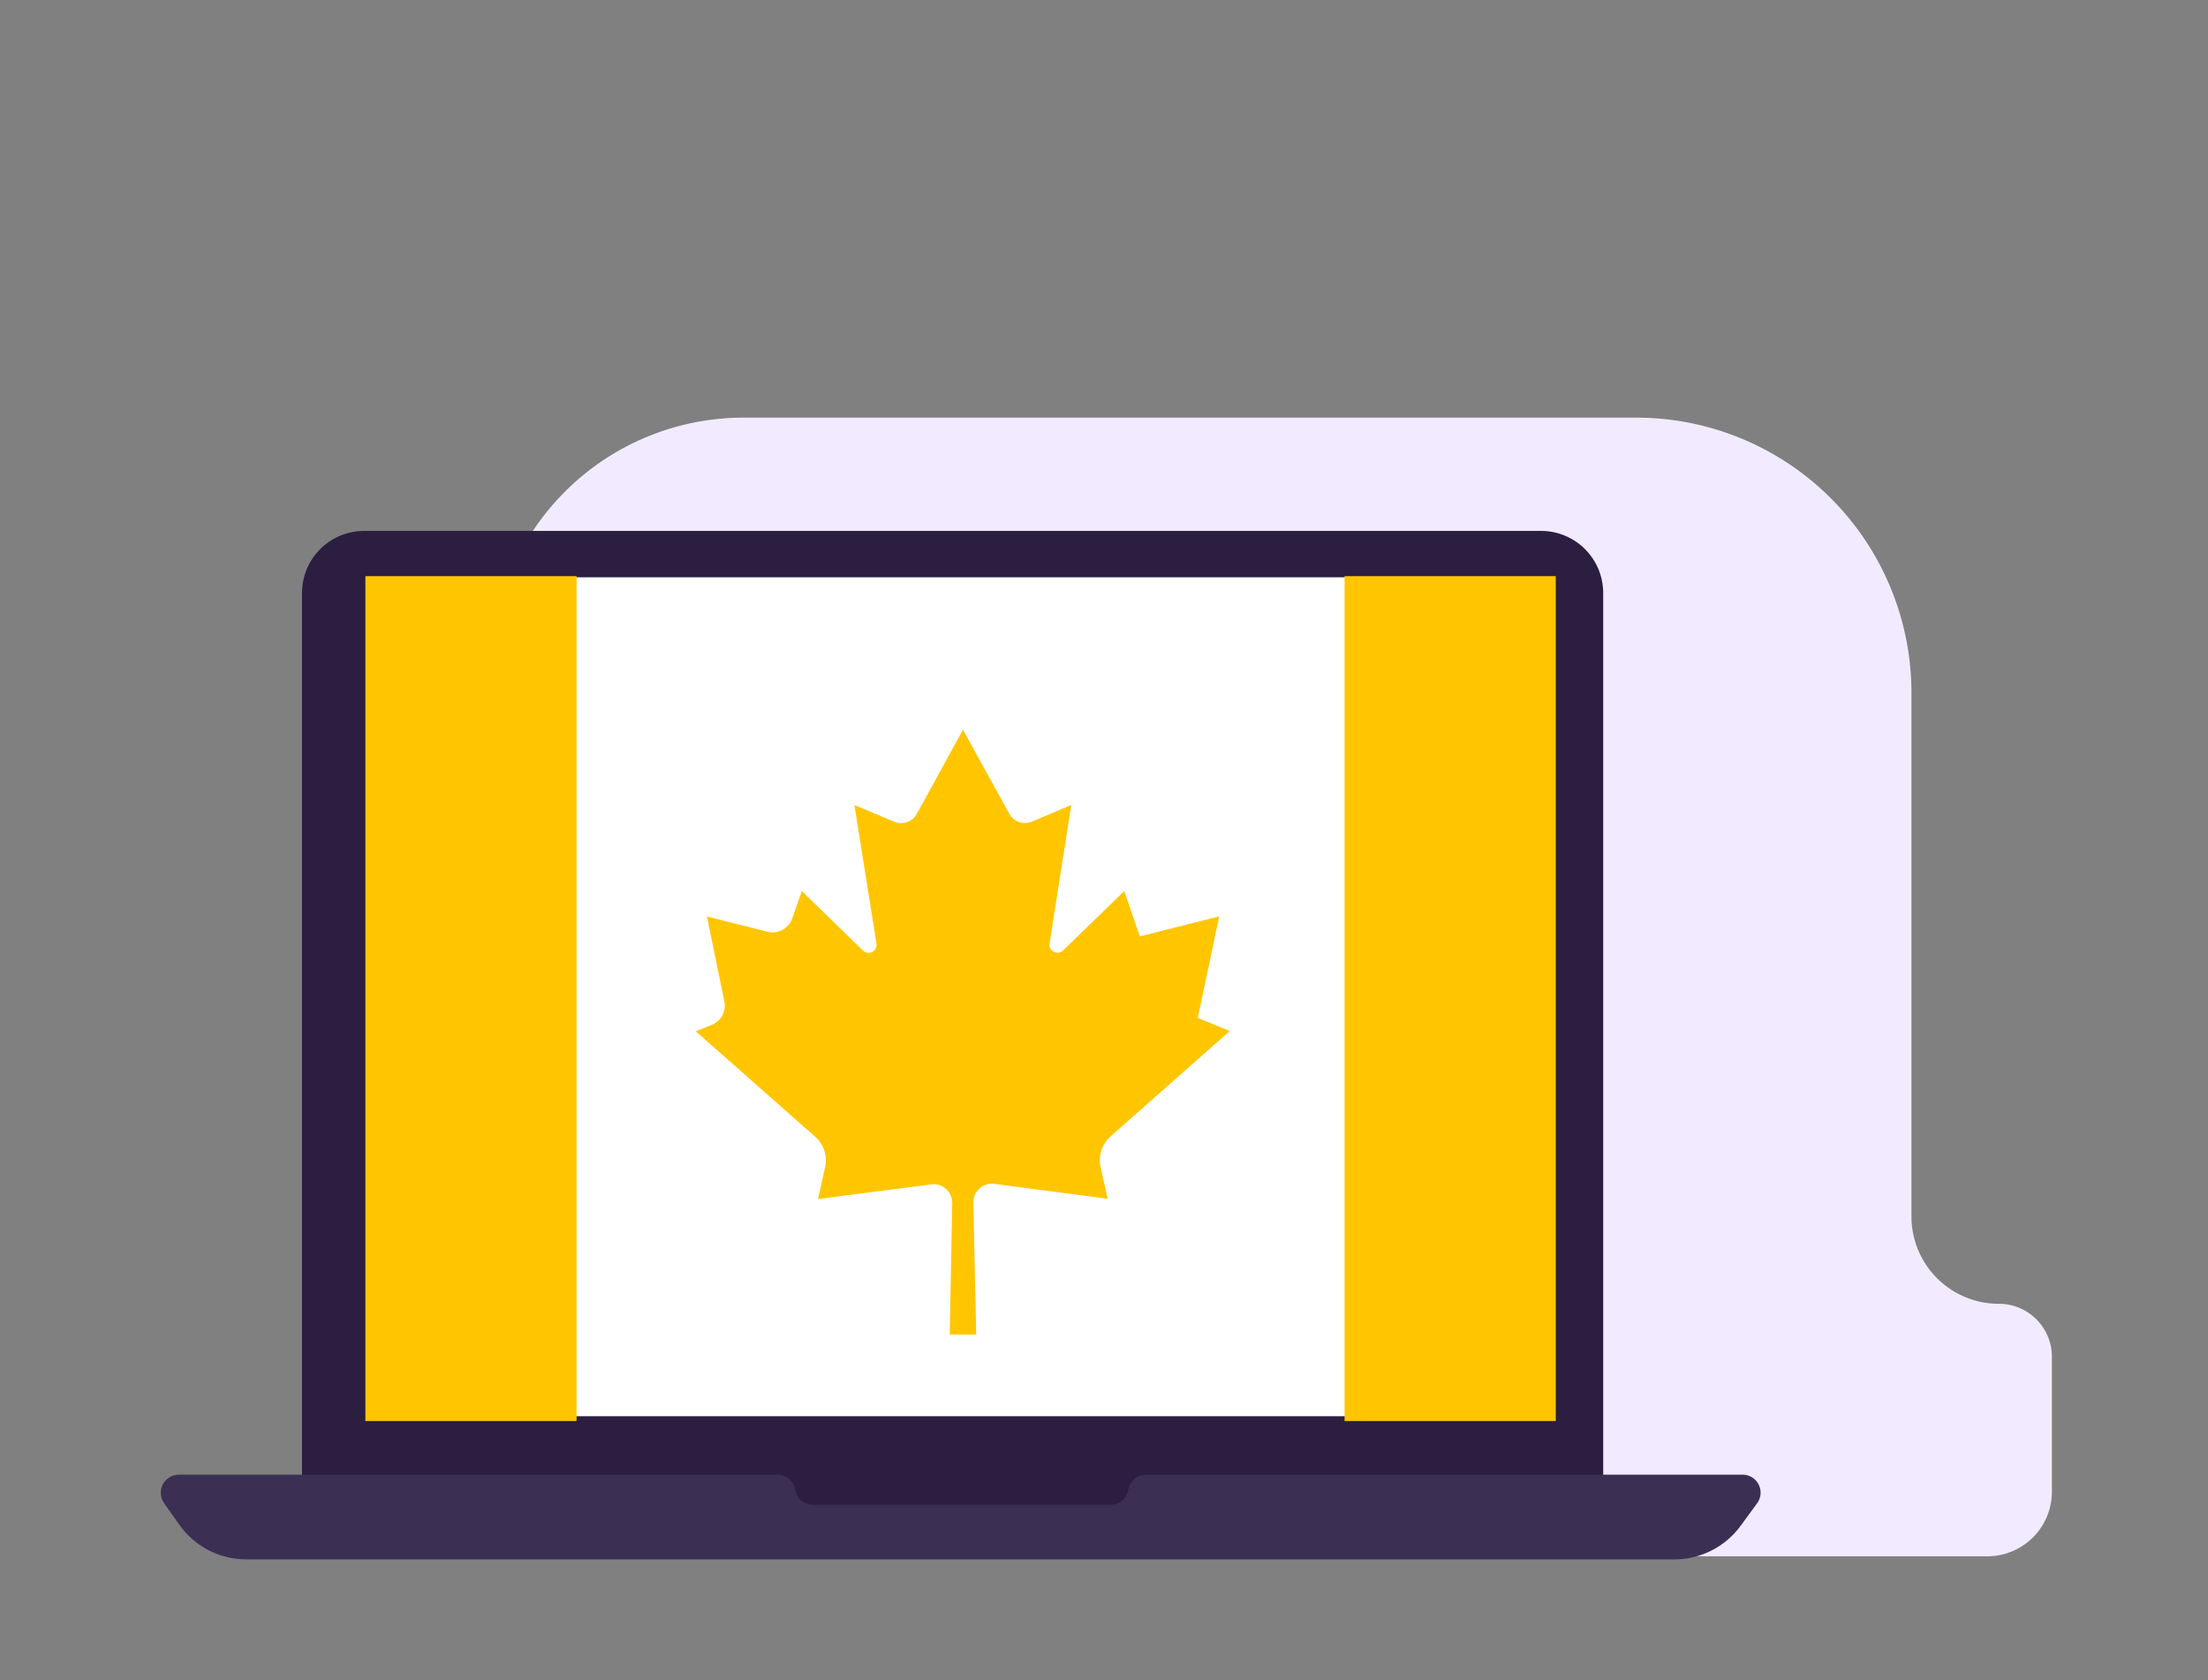
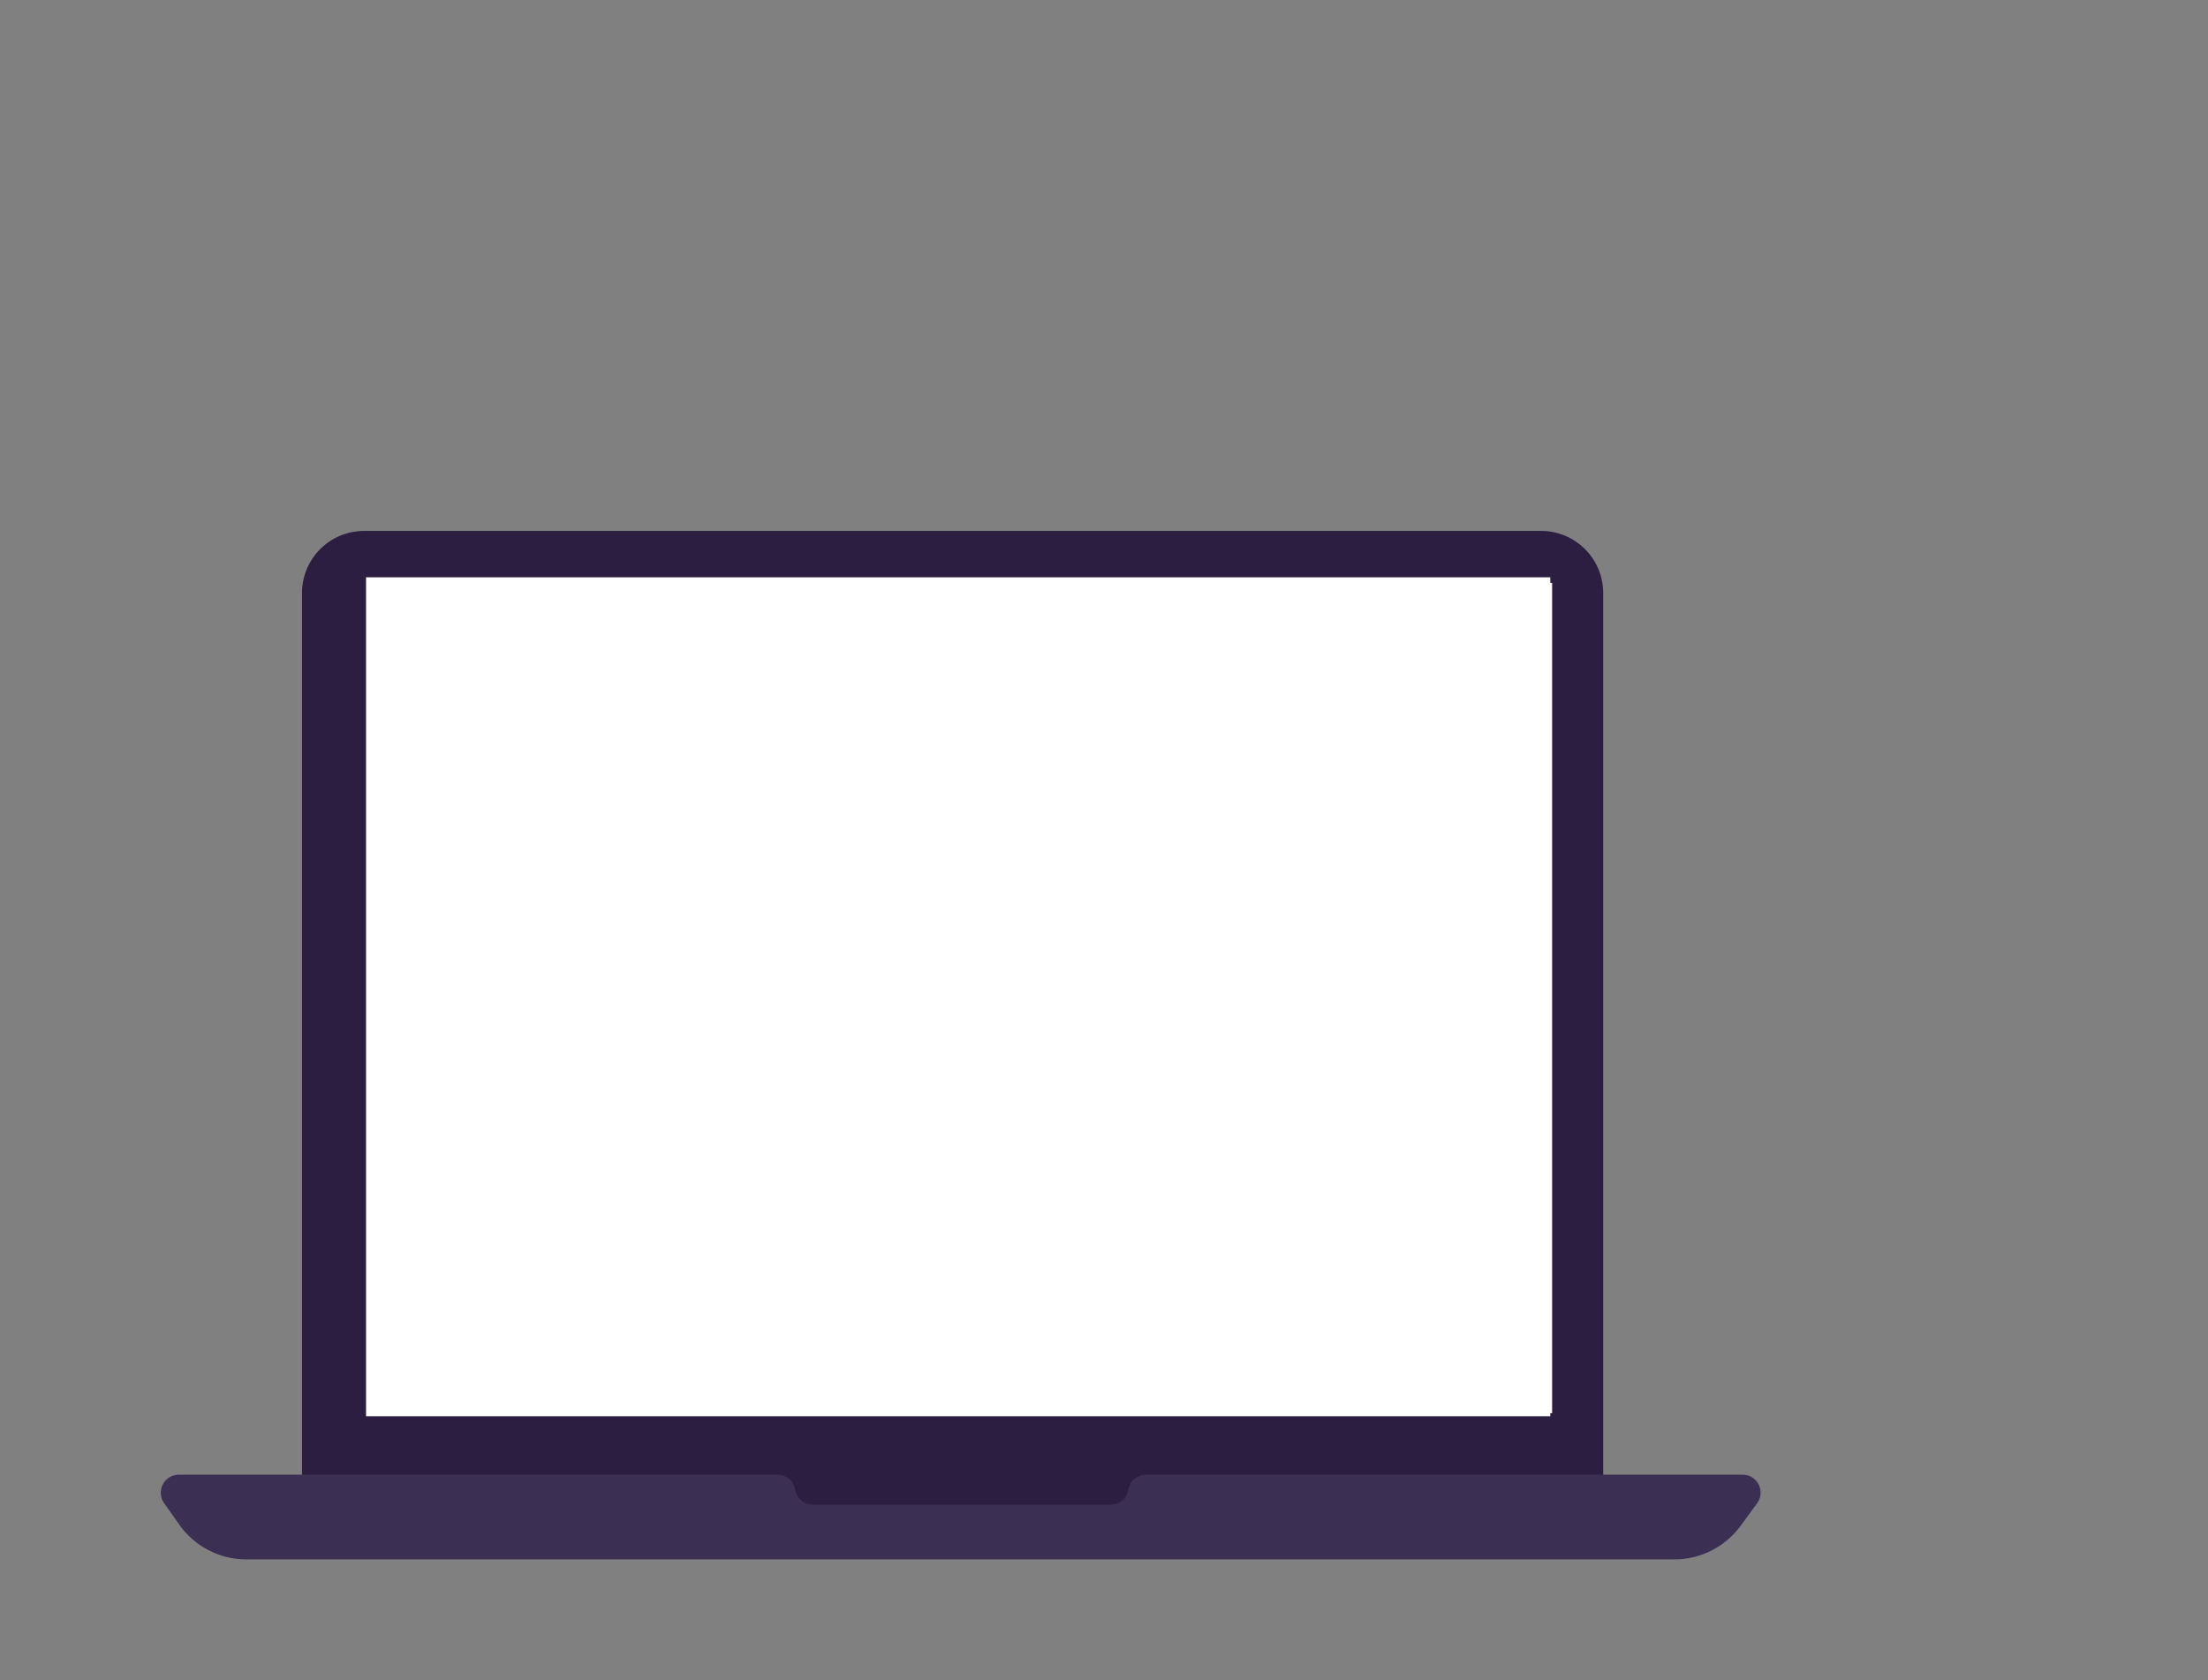
<svg xmlns="http://www.w3.org/2000/svg" id="Layer_1" data-name="Layer 1" viewBox="0 0 230 175">
  <rect x="0" y="0" width="230" height="175" fill="#808080" stroke="none" />
  <defs>
    <style>.cls-1{fill:#f2ebff;}.cls-2{fill:#2b1e40;}.cls-3{fill:#fff;}.cls-4{fill:#3b2f54;}.cls-5{fill:#ffc600;}</style>
  </defs>
-   <path class="cls-1" d="M114.35,162.1H207a6.73,6.73,0,0,0,6.74-6.73V141.32a5.52,5.52,0,0,0-5.52-5.52h0a9.1,9.1,0,0,1-9.11-9.1V72.16A28.67,28.67,0,0,0,170.43,43.5h-93A26.32,26.32,0,0,0,51.14,69.8v92.3Z" />
  <path class="cls-2" d="M31.46,158.85V61.77a6.47,6.47,0,0,1,6.47-6.47H160.55A6.47,6.47,0,0,1,167,61.77v97.08Z" />
  <rect class="cls-3" x="38.24" y="60.71" width="123.44" height="86.48" />
  <rect class="cls-3" x="38.13" y="60.13" width="123.36" height="87.38" />
  <path class="cls-4" d="M183,156.62l-1.69,2.31a8.55,8.55,0,0,1-6.88,3.49H25.68a8.55,8.55,0,0,1-7-3.61l-1.56-2.21a1.88,1.88,0,0,1,1.53-3H81a1.88,1.88,0,0,1,1.84,1.57,1.85,1.85,0,0,0,.64,1.12,1.91,1.91,0,0,0,1.21.44h31a1.87,1.87,0,0,0,1.84-1.56,1.87,1.87,0,0,1,.64-1.12,1.84,1.84,0,0,1,1.2-.45h62.12A1.87,1.87,0,0,1,183,156.62Z" />
-   <path class="cls-5" d="M100.31,76,95.5,84.78a1.88,1.88,0,0,1-2.38.8L89,83.85,91.3,98.29a.83.83,0,0,1-1.4.72l-6.38-6.2-1,2.86A2.16,2.16,0,0,1,80,97.06l-6.36-1.6,1.81,8.84a2.15,2.15,0,0,1-1.28,2.43l-1.69.69,12.46,11a3.3,3.3,0,0,1,1,3.19l-.73,3.28L97,123.36a1.94,1.94,0,0,1,2.19,2L98.93,139h2.76l-.3-13.69a1.94,1.94,0,0,1,2.2-2l11.79,1.55-.73-3.28a3.34,3.34,0,0,1,1-3.19l12.45-11-3.33-1.37L127,95.45l-8.27,2.08-1.62-4.72L110.73,99a.83.83,0,0,1-1.4-.72l2.26-14.44-4.08,1.73a1.87,1.87,0,0,1-2.37-.8Z" />
-   <rect class="cls-5" x="38.06" y="60.01" width="22" height="88" />
-   <rect class="cls-5" x="140.06" y="60.01" width="22" height="88" />
</svg>